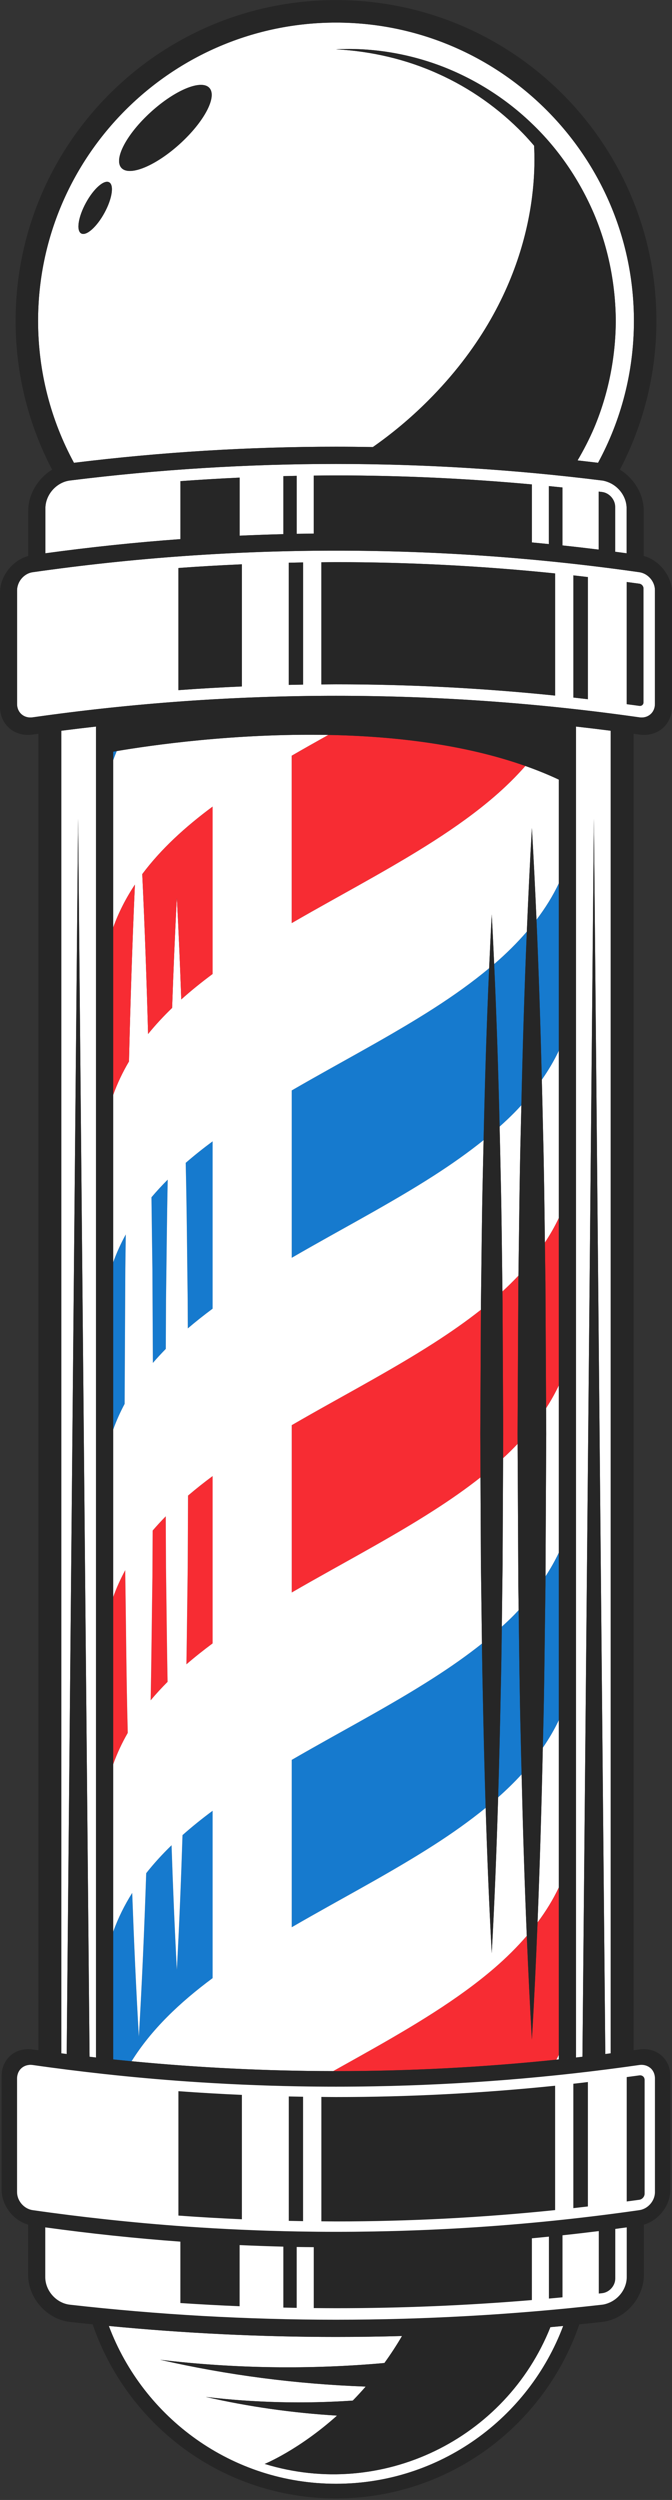
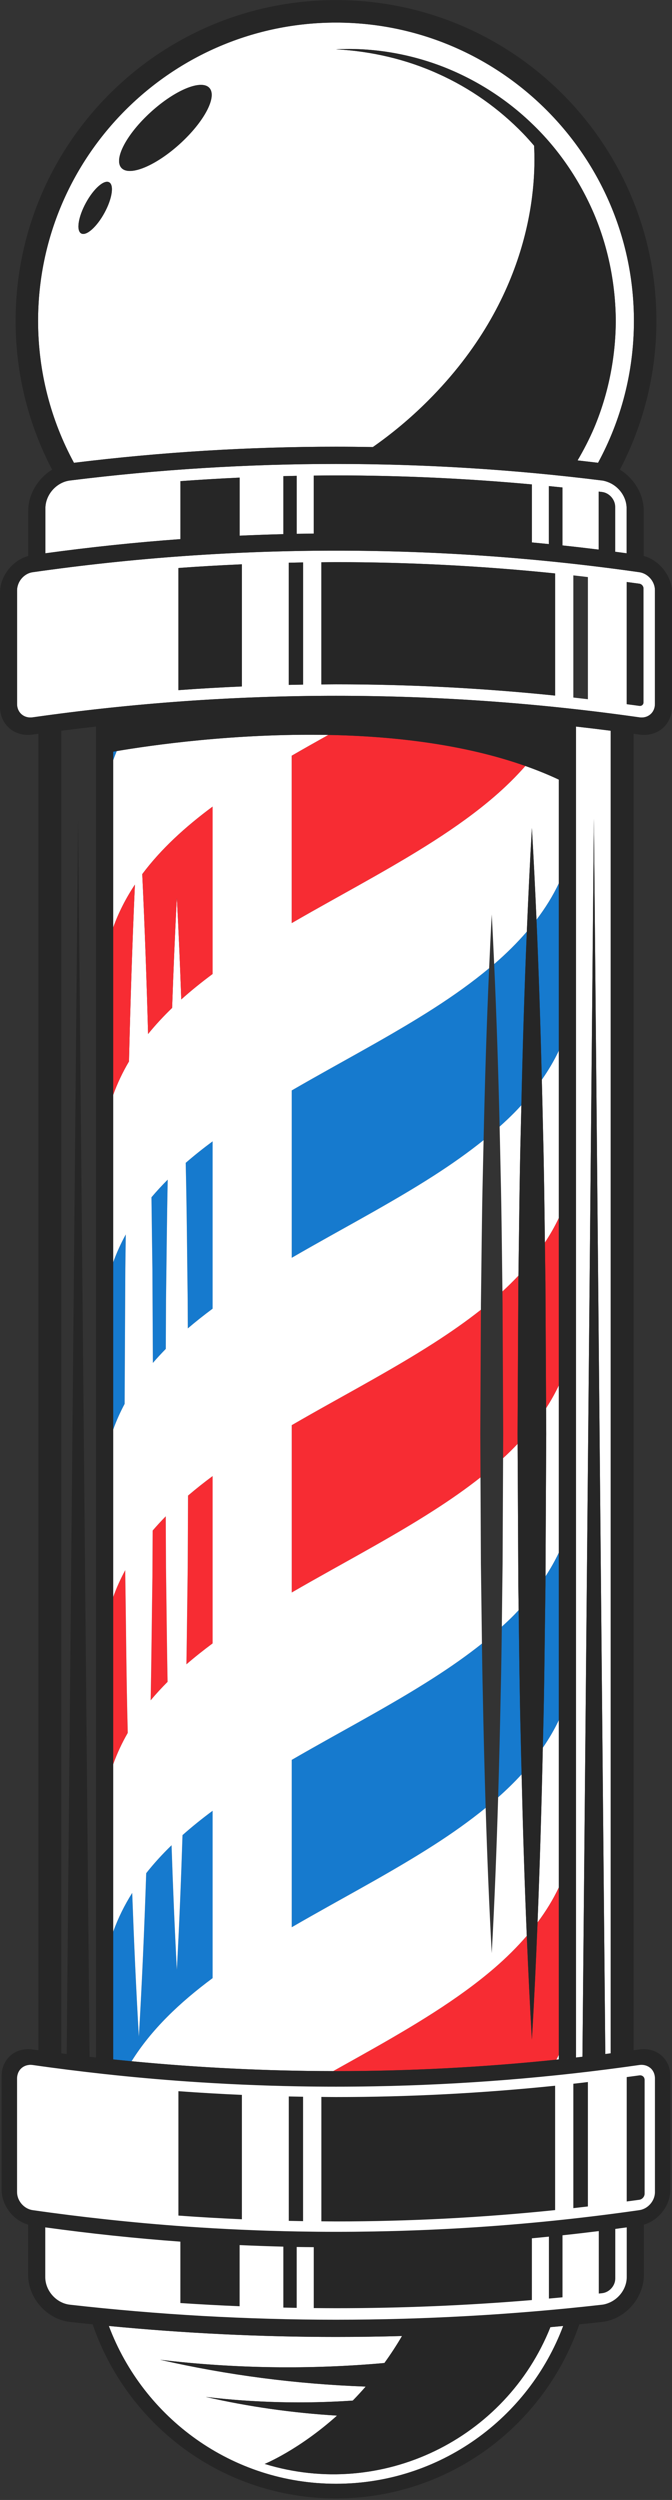
<svg xmlns="http://www.w3.org/2000/svg" height="695.4" preserveAspectRatio="xMidYMid meet" version="1.0" viewBox="406.4 152.5 187.2 695.4" width="187.2" zoomAndPan="magnify">
  <rect x="406.4" y="152.5" width="187.2" height="695.4" fill="#333333" stroke="none" />
  <g>
    <g id="change1_1">
-       <path d="M 431.348 724.617 C 431.945 724.688 432.543 724.758 433.141 724.824 L 433.141 354.605 C 429.918 354.969 426.699 355.352 423.484 355.766 L 423.484 723.66 C 423.98 723.723 424.48 723.797 424.977 723.859 L 428.156 380.223 L 431.348 724.617" fill="#fff" />
-     </g>
+       </g>
    <g id="change1_2">
      <path d="M 575.02 723.859 C 575.523 723.797 576.016 723.723 576.516 723.66 L 576.516 355.766 C 573.301 355.352 570.082 354.969 566.859 354.605 L 566.859 724.824 C 567.457 724.758 568.055 724.688 568.652 724.617 L 571.844 380.223 L 575.02 723.859" fill="#fff" />
    </g>
    <g id="change1_3">
      <path d="M 480.133 837.875 C 480.133 837.875 489.508 834.078 500.289 824.438 C 487.949 823.699 475.711 821.969 463.734 819.238 C 477.398 820.855 491.117 821.164 504.676 820.258 C 505.871 819.039 507.074 817.73 508.27 816.363 C 488.938 815.672 469.734 813.176 451.016 808.902 C 471.879 811.379 492.848 811.648 513.48 809.805 C 515.172 807.469 516.816 804.977 518.383 802.297 C 512.258 802.469 506.129 802.555 500 802.555 C 478.883 802.555 457.762 801.527 436.719 799.5 C 446.336 825.113 471.066 843.398 500 843.398 C 528.934 843.398 553.664 825.113 563.285 799.5 C 562.098 799.617 560.91 799.723 559.727 799.828 C 547.273 830.992 512.789 847.906 480.133 837.875" fill="#fff" />
    </g>
    <g id="change1_4">
      <path d="M 557.676 467.074 C 557.945 477.43 558.062 487.781 558.191 498.141 C 559.641 495.945 560.949 493.684 562.066 491.316 L 562.066 444.762 C 560.734 447.582 559.133 450.258 557.336 452.832 C 557.457 457.578 557.574 462.328 557.676 467.074" fill="#fff" />
    </g>
    <g id="change1_5">
      <path d="M 562.066 725.355 L 562.066 724.09 C 561.852 724.539 561.605 724.98 561.379 725.426 C 561.609 725.402 561.84 725.383 562.066 725.355" fill="#fff" />
    </g>
    <g id="change1_6">
      <path d="M 556.145 687.262 C 558.441 684.191 560.445 680.965 562.066 677.535 L 562.066 630.98 C 560.805 633.648 559.297 636.191 557.613 638.645 C 557.266 654.848 556.793 671.055 556.145 687.262" fill="#fff" />
    </g>
    <g id="change1_7">
      <path d="M 558.562 551.328 L 558.363 590.992 C 559.742 588.879 560.988 586.699 562.066 584.426 L 562.066 537.871 C 561.031 540.062 559.844 542.164 558.527 544.203 L 558.562 551.328" fill="#fff" />
    </g>
    <g id="change2_1">
      <path d="M 554.57 719.836 C 554.004 710.215 553.551 700.598 553.145 690.977 C 550.438 694.113 547.43 697.094 544.145 699.926 C 539.051 704.312 533.348 708.387 527.285 712.273 C 525.773 713.246 524.234 714.203 522.68 715.156 C 520.348 716.582 517.977 717.988 515.574 719.383 C 512.375 721.238 509.125 723.07 505.859 724.898 C 503.648 726.137 501.434 727.371 499.219 728.605 C 499.477 728.605 499.738 728.613 500 728.613 C 520.488 728.613 540.973 727.539 561.379 725.426 C 561.605 724.98 561.852 724.539 562.066 724.09 L 562.066 677.535 C 560.445 680.965 558.441 684.191 556.145 687.262 C 555.711 698.121 555.215 708.977 554.57 719.836" fill="#f72c33" />
    </g>
    <g id="change3_1">
      <path d="M 540.652 609.688 C 536.492 612.996 532.004 616.141 527.285 619.164 C 525.773 620.137 524.234 621.098 522.68 622.047 C 520.348 623.477 517.977 624.883 515.574 626.273 C 512.375 628.133 509.125 629.965 505.859 631.793 C 503.41 633.16 500.953 634.527 498.5 635.895 C 494.863 637.93 491.242 639.965 487.668 642.035 L 487.668 688.59 C 491.242 686.52 494.863 684.48 498.5 682.449 C 500.953 681.082 503.41 679.715 505.859 678.344 C 509.125 676.52 512.375 674.688 515.574 672.828 C 517.977 671.434 520.348 670.027 522.68 668.602 C 524.234 667.648 525.773 666.691 527.285 665.719 C 532.402 662.438 537.234 659.012 541.691 655.387 C 541.359 644.777 541.102 634.172 540.895 623.566 C 540.781 618.938 540.719 614.312 540.652 609.688" fill="#167ace" />
    </g>
    <g id="change3_2">
      <path d="M 558.352 593.453 C 558.133 607.496 558.059 621.539 557.688 635.582 C 557.664 636.602 557.637 637.621 557.613 638.645 C 559.297 636.191 560.805 633.648 562.066 630.98 L 562.066 584.426 C 560.988 586.699 559.742 588.879 558.363 590.992 L 558.352 593.453" fill="#167ace" />
    </g>
    <g id="change3_3">
      <path d="M 550.883 600.375 C 550.457 600.828 550.039 601.285 549.602 601.734 C 548.512 602.836 547.363 603.914 546.195 604.977 C 546.121 611.172 546.031 617.367 545.879 623.566 C 545.691 633.195 545.453 642.824 545.168 652.453 C 547.488 650.398 549.676 648.273 551.703 646.062 C 551.617 642.57 551.523 639.074 551.453 635.582 C 551.145 623.844 551.039 612.109 550.883 600.375" fill="#167ace" />
    </g>
    <g id="change3_4">
      <path d="M 465.629 702.746 L 465.629 656.191 C 462.688 658.371 459.883 660.621 457.242 662.965 C 456.844 675.449 456.336 687.934 455.668 700.418 C 455.051 688.871 454.578 677.328 454.191 665.781 C 451.633 668.258 449.266 670.84 447.129 673.551 C 446.617 688.695 445.969 703.844 445.082 718.992 C 444.305 705.672 443.715 692.355 443.23 679.035 C 441.09 682.426 439.305 686.008 437.934 689.82 L 437.934 725.355 C 439.645 725.539 441.355 725.695 443.062 725.863 C 448.562 717.043 456.453 709.539 465.629 702.746" fill="#167ace" />
    </g>
    <g id="change1_8">
      <path d="M 546.41 587.445 C 546.328 593.289 546.27 599.137 546.195 604.977 C 547.363 603.914 548.512 602.836 549.602 601.734 C 550.039 601.285 550.457 600.828 550.883 600.375 C 550.852 598.066 550.824 595.762 550.789 593.453 L 550.594 554.129 C 549.301 555.484 547.957 556.812 546.547 558.109 L 546.41 587.445" fill="#fff" />
    </g>
    <g id="change2_2">
      <path d="M 441.969 633.562 C 441.594 619.324 441.523 605.086 441.301 590.848 L 441.293 589.254 C 439.996 591.645 438.863 594.125 437.934 596.715 L 437.934 643.27 C 439.027 640.219 440.391 637.312 441.988 634.539 C 441.98 634.215 441.973 633.887 441.969 633.562" fill="#f72c33" />
    </g>
    <g id="change2_3">
      <path d="M 540.363 516.82 C 536.281 520.043 531.891 523.102 527.285 526.059 C 525.773 527.027 524.234 527.988 522.68 528.941 C 520.348 530.367 517.977 531.773 515.574 533.164 C 512.375 535.023 509.125 536.855 505.859 538.684 C 503.41 540.055 500.953 541.422 498.5 542.789 C 494.863 544.816 491.242 546.859 487.668 548.93 L 487.668 595.48 C 491.242 593.41 494.863 591.371 498.5 589.344 C 500.953 587.973 503.41 586.609 505.859 585.238 C 509.125 583.41 512.375 581.578 515.574 579.719 C 517.977 578.328 520.348 576.922 522.68 575.496 C 524.234 574.543 525.773 573.582 527.285 572.609 C 531.848 569.688 536.199 566.656 540.25 563.465 L 540.195 551.328 L 540.363 516.82" fill="#f72c33" />
    </g>
    <g id="change2_4">
      <path d="M 558.344 509.203 L 558.527 544.203 C 559.844 542.164 561.031 540.062 562.066 537.871 L 562.066 491.316 C 560.949 493.684 559.641 495.945 558.191 498.141 C 558.238 501.824 558.285 505.516 558.344 509.203" fill="#f72c33" />
    </g>
    <g id="change2_5">
      <path d="M 452.574 574.281 C 451.305 575.574 450.086 576.895 448.926 578.246 L 448.863 590.848 C 448.684 602.391 448.594 613.93 448.371 625.469 C 449.848 623.703 451.422 621.996 453.082 620.332 C 452.883 609.754 452.793 599.18 452.641 588.602 L 452.574 574.281" fill="#f72c33" />
    </g>
    <g id="change2_6">
      <path d="M 546.402 515.211 L 546.578 551.328 L 546.547 558.109 C 547.957 556.812 549.301 555.484 550.594 554.129 L 550.578 551.328 L 550.801 509.203 C 550.809 508.578 550.816 507.953 550.824 507.332 C 549.402 508.828 547.922 510.297 546.363 511.723 C 546.375 512.883 546.387 514.047 546.402 515.211" fill="#f72c33" />
    </g>
    <g id="change2_7">
      <path d="M 458.691 588.602 C 458.562 597.551 458.473 606.504 458.332 615.457 C 460.652 613.453 463.09 611.52 465.629 609.637 L 465.629 563.086 C 463.25 564.844 460.969 566.652 458.781 568.52 L 458.691 588.602" fill="#f72c33" />
    </g>
    <g id="change1_9">
      <path d="M 545.578 465.871 C 545.684 470.277 545.781 474.688 545.871 479.094 C 546.137 489.969 546.219 500.848 546.363 511.723 C 547.922 510.297 549.402 508.828 550.824 507.332 C 551.02 493.91 551.113 480.492 551.465 467.074 C 551.516 464.688 551.582 462.305 551.637 459.918 C 550.969 460.645 550.301 461.367 549.602 462.07 C 548.316 463.367 546.965 464.629 545.578 465.871" fill="#fff" />
    </g>
    <g id="change3_5">
      <path d="M 448.855 505.418 L 448.988 531.621 C 450.133 530.289 451.336 528.992 452.586 527.719 L 452.648 514.059 C 452.805 502.914 452.895 491.773 453.117 480.633 C 451.531 482.223 450.016 483.855 448.594 485.539 C 448.68 492.164 448.754 498.793 448.855 505.418" fill="#167ace" />
    </g>
    <g id="change3_6">
      <path d="M 549.602 462.07 C 550.301 461.367 550.969 460.645 551.637 459.918 C 552 443.828 552.484 427.734 553.156 411.645 C 550.445 414.781 547.434 417.762 544.145 420.602 C 544.113 420.625 544.09 420.645 544.062 420.668 C 544.746 435.734 545.227 450.801 545.578 465.871 C 546.965 464.629 548.316 463.367 549.602 462.07" fill="#167ace" />
    </g>
    <g id="change3_7">
      <path d="M 441.312 505.418 C 441.359 502.238 441.398 499.059 441.438 495.875 C 440.082 498.352 438.898 500.918 437.934 503.605 L 437.934 550.16 C 438.82 547.688 439.895 545.312 441.117 543.02 L 441.312 505.418" fill="#167ace" />
    </g>
    <g id="change3_8">
      <path d="M 527.285 432.949 C 525.773 433.922 524.234 434.883 522.68 435.832 C 520.348 437.258 517.977 438.664 515.574 440.059 C 512.375 441.914 509.125 443.746 505.859 445.574 C 503.41 446.945 500.953 448.312 498.5 449.68 C 494.863 451.711 491.242 453.75 487.668 455.82 L 487.668 502.375 C 491.242 500.305 494.863 498.266 498.5 496.234 C 500.953 494.867 503.41 493.5 505.859 492.129 C 509.125 490.305 512.375 488.469 515.574 486.609 C 517.977 485.219 520.348 483.812 522.68 482.387 C 524.234 481.438 525.773 480.477 527.285 479.504 C 532.176 476.363 536.816 473.098 541.113 469.648 C 541.469 453.707 541.945 437.766 542.66 421.82 C 537.945 425.746 532.773 429.43 527.285 432.949" fill="#167ace" />
    </g>
    <g id="change3_9">
      <path d="M 557.336 452.832 C 559.133 450.258 560.734 447.582 562.066 444.762 L 562.066 398.211 C 560.379 401.781 558.27 405.133 555.852 408.32 C 556.496 423.16 556.969 437.996 557.336 452.832" fill="#167ace" />
    </g>
    <g id="change3_10">
      <path d="M 458.148 476.781 C 458.445 489.207 458.512 501.633 458.684 514.059 L 458.719 522.016 C 460.926 520.133 463.23 518.309 465.629 516.531 L 465.629 469.977 C 463.016 471.91 460.512 473.902 458.133 475.965 C 458.141 476.238 458.145 476.512 458.148 476.781" fill="#167ace" />
    </g>
    <g id="change1_10">
      <path d="M 445.082 718.992 C 445.969 703.844 446.617 688.695 447.129 673.551 C 449.266 670.84 451.633 668.258 454.191 665.781 C 454.578 677.328 455.051 688.871 455.668 700.418 C 456.336 687.934 456.844 675.449 457.242 662.965 C 459.883 660.621 462.688 658.371 465.629 656.191 L 465.629 702.746 C 456.453 709.539 448.562 717.043 443.062 725.863 C 461.738 727.656 480.477 728.582 499.219 728.605 C 501.434 727.371 503.648 726.137 505.859 724.898 C 509.125 723.07 512.375 721.238 515.574 719.383 C 517.977 717.988 520.348 716.582 522.68 715.156 C 524.234 714.203 525.773 713.246 527.285 712.273 C 533.348 708.387 539.051 704.312 544.145 699.926 C 547.43 697.094 550.438 694.113 553.145 690.977 C 552.52 676.008 552.055 661.035 551.703 646.062 C 549.676 648.273 547.488 650.398 545.168 652.453 C 544.738 666.902 544.184 681.355 543.387 695.805 C 542.645 682.332 542.109 668.859 541.691 655.387 C 537.234 659.012 532.402 662.438 527.285 665.719 C 525.773 666.691 524.234 667.648 522.68 668.602 C 520.348 670.027 517.977 671.434 515.574 672.828 C 512.375 674.688 509.125 676.52 505.859 678.344 C 503.41 679.715 500.953 681.082 498.5 682.449 C 494.863 684.48 491.242 686.52 487.668 688.59 L 487.668 642.035 C 491.242 639.965 494.863 637.93 498.5 635.895 C 500.953 634.527 503.41 633.16 505.859 631.793 C 509.125 629.965 512.375 628.133 515.574 626.273 C 517.977 624.883 520.348 623.477 522.68 622.047 C 524.234 621.098 525.773 620.137 527.285 619.164 C 532.004 616.141 536.492 612.996 540.652 609.688 C 540.555 602.273 540.469 594.859 540.363 587.445 L 540.25 563.465 C 536.199 566.656 531.848 569.688 527.285 572.609 C 525.773 573.582 524.234 574.543 522.68 575.496 C 520.348 576.922 517.977 578.328 515.574 579.719 C 512.375 581.578 509.125 583.41 505.859 585.238 C 503.41 586.609 500.953 587.973 498.5 589.344 C 494.863 591.371 491.242 593.41 487.668 595.48 L 487.668 548.93 C 491.242 546.859 494.863 544.816 498.5 542.789 C 500.953 541.422 503.41 540.055 505.859 538.684 C 509.125 536.855 512.375 535.023 515.574 533.164 C 517.977 531.773 520.348 530.367 522.68 528.941 C 524.234 527.988 525.773 527.027 527.285 526.059 C 531.891 523.102 536.281 520.043 540.363 516.82 L 540.371 515.211 C 540.543 503.172 540.609 491.133 540.902 479.094 C 540.965 475.945 541.043 472.797 541.113 469.648 C 536.816 473.098 532.176 476.363 527.285 479.504 C 525.773 480.477 524.234 481.438 522.68 482.387 C 520.348 483.812 517.977 485.219 515.574 486.609 C 512.375 488.469 509.125 490.305 505.859 492.129 C 503.41 493.5 500.953 494.867 498.5 496.234 C 494.863 498.266 491.242 500.305 487.668 502.375 L 487.668 455.82 C 491.242 453.75 494.863 451.711 498.5 449.68 C 500.953 448.312 503.41 446.945 505.859 445.574 C 509.125 443.746 512.375 441.914 515.574 440.059 C 517.977 438.664 520.348 437.258 522.68 435.832 C 524.234 434.883 525.773 433.922 527.285 432.949 C 532.773 429.43 537.945 425.746 542.66 421.82 C 542.883 416.832 543.113 411.844 543.387 406.855 C 543.641 411.461 543.852 416.062 544.062 420.668 C 544.09 420.645 544.113 420.625 544.145 420.602 C 547.434 417.762 550.445 414.781 553.156 411.645 C 553.559 402.035 554.008 392.43 554.57 382.82 C 555.07 391.32 555.48 399.82 555.852 408.32 C 558.27 405.133 560.379 401.781 562.066 398.211 L 562.066 369.363 C 559.062 367.953 555.945 366.695 552.746 365.566 C 550.145 368.531 547.266 371.355 544.145 374.047 C 539.051 378.438 533.348 382.508 527.285 386.395 C 525.773 387.367 524.234 388.324 522.68 389.277 C 520.348 390.703 517.977 392.109 515.574 393.504 C 512.375 395.359 509.125 397.195 505.859 399.023 C 503.41 400.391 500.953 401.758 498.5 403.129 C 494.863 405.156 491.242 407.195 487.668 409.266 L 487.668 362.711 C 491.031 360.762 494.449 358.844 497.867 356.934 C 471.723 356.438 448.379 359.82 438.922 361.422 C 438.574 362.254 438.238 363.09 437.934 363.945 L 437.934 410.496 C 439.461 406.25 441.512 402.289 443.984 398.562 C 443.242 414.961 442.73 431.359 442.328 447.762 C 440.59 450.707 439.105 453.793 437.934 457.051 L 437.934 503.605 C 438.898 500.918 440.082 498.352 441.438 495.875 C 441.398 499.059 441.359 502.238 441.312 505.418 L 441.117 543.02 C 439.895 545.312 438.82 547.688 437.934 550.16 L 437.934 596.715 C 438.863 594.125 439.996 591.645 441.293 589.254 L 441.301 590.848 C 441.523 605.086 441.594 619.324 441.969 633.562 C 441.973 633.887 441.98 634.215 441.988 634.539 C 440.391 637.312 439.027 640.219 437.934 643.27 L 437.934 689.82 C 439.305 686.008 441.09 682.426 443.23 679.035 C 443.715 692.355 444.305 705.672 445.082 718.992 Z M 448.371 625.469 C 448.594 613.93 448.684 602.391 448.863 590.848 L 448.926 578.246 C 450.086 576.895 451.305 575.574 452.574 574.281 L 452.641 588.602 C 452.793 599.18 452.883 609.754 453.082 620.332 C 451.422 621.996 449.848 623.703 448.371 625.469 Z M 452.648 514.059 L 452.586 527.719 C 451.336 528.992 450.133 530.289 448.988 531.621 L 448.855 505.418 C 448.754 498.793 448.68 492.164 448.594 485.539 C 450.016 483.855 451.531 482.223 453.117 480.633 C 452.895 491.773 452.805 502.914 452.648 514.059 Z M 465.629 609.637 C 463.09 611.52 460.652 613.453 458.332 615.457 C 458.473 606.504 458.562 597.551 458.691 588.602 L 458.781 568.52 C 460.969 566.652 463.25 564.844 465.629 563.086 Z M 465.629 516.531 C 463.23 518.309 460.926 520.133 458.719 522.016 L 458.684 514.059 C 458.512 501.633 458.445 489.207 458.148 476.781 C 458.145 476.512 458.141 476.238 458.133 475.965 C 460.512 473.902 463.016 471.91 465.629 469.977 Z M 465.629 376.867 L 465.629 423.422 C 462.559 425.695 459.637 428.051 456.898 430.504 C 456.555 421.082 456.168 411.66 455.668 402.238 C 455.125 412.449 454.707 422.656 454.348 432.863 C 451.938 435.188 449.691 437.602 447.648 440.125 C 447.25 425.305 446.727 410.477 446.027 395.652 C 451.246 388.668 457.992 382.52 465.629 376.867" fill="#fff" />
    </g>
    <g id="change2_8">
      <path d="M 443.984 398.562 C 441.512 402.289 439.461 406.25 437.934 410.496 L 437.934 457.051 C 439.105 453.793 440.59 450.707 442.328 447.762 C 442.73 431.359 443.242 414.961 443.984 398.562" fill="#f72c33" />
    </g>
    <g id="change2_9">
      <path d="M 454.348 432.863 C 454.707 422.656 455.125 412.449 455.668 402.238 C 456.168 411.66 456.555 421.082 456.898 430.504 C 459.637 428.051 462.559 425.695 465.629 423.422 L 465.629 376.867 C 457.992 382.52 451.246 388.668 446.027 395.652 C 446.727 410.477 447.25 425.305 447.648 440.125 C 449.691 437.602 451.938 435.188 454.348 432.863" fill="#f72c33" />
    </g>
    <g id="change2_10">
      <path d="M 487.668 409.266 C 491.242 407.195 494.863 405.156 498.5 403.129 C 500.953 401.758 503.41 400.391 505.859 399.023 C 509.125 397.195 512.375 395.359 515.574 393.504 C 517.977 392.109 520.348 390.703 522.68 389.277 C 524.234 388.324 525.773 387.367 527.285 386.395 C 533.348 382.508 539.051 378.438 544.145 374.047 C 547.266 371.355 550.145 368.531 552.746 365.566 C 535.633 359.527 516.09 357.273 497.867 356.934 C 494.449 358.844 491.031 360.762 487.668 362.711 L 487.668 409.266" fill="#f72c33" />
    </g>
    <g id="change3_11">
      <path d="M 437.934 361.594 L 437.934 363.945 C 438.238 363.09 438.574 362.254 438.922 361.422 C 438.586 361.48 438.234 361.539 437.934 361.594" fill="#167ace" />
    </g>
    <g id="change1_11">
      <path d="M 500 276.762 C 503.422 276.762 506.844 276.797 510.266 276.855 C 515.445 273.234 520.625 268.98 525.684 263.922 C 553.98 235.621 555.852 205.535 555.18 193.023 C 554.195 191.871 553.188 190.738 552.133 189.645 C 545.418 182.719 537.371 177.012 528.477 173.035 C 519.598 169 509.887 166.75 500 166.211 C 509.898 165.703 519.965 167.34 529.363 170.895 C 538.746 174.48 547.457 179.984 554.742 187.039 C 562.062 194.055 567.875 202.645 571.883 212.004 C 575.863 221.383 577.879 231.586 577.941 241.777 C 577.887 251.973 575.859 262.172 571.891 271.559 C 570.559 274.66 569.012 277.664 567.297 280.57 C 569.195 280.785 571.098 281.004 572.996 281.234 C 579.371 269.496 582.992 256.051 582.992 241.777 C 582.992 196.016 545.762 158.785 500 158.785 C 454.238 158.785 417.008 196.016 417.008 241.777 C 417.008 256.051 420.633 269.496 427.004 281.234 C 451.246 278.258 475.621 276.762 500 276.762 Z M 448.449 183.648 C 455.219 177.504 462.512 174.512 464.734 176.961 C 466.957 179.41 463.27 186.379 456.5 192.52 C 449.727 198.66 442.438 201.656 440.215 199.203 C 437.992 196.754 441.68 189.789 448.449 183.648 Z M 430.34 208.91 C 432.484 204.98 435.383 202.426 436.805 203.203 C 438.227 203.98 437.637 207.801 435.488 211.727 C 433.34 215.656 430.441 218.215 429.02 217.438 C 427.598 216.656 428.188 212.844 430.34 208.91" fill="#fff" />
    </g>
    <g id="change4_1">
      <path d="M 456.5 192.52 C 463.27 186.379 466.957 179.41 464.734 176.961 C 462.512 174.512 455.219 177.504 448.449 183.648 C 441.68 189.789 437.992 196.754 440.215 199.203 C 442.438 201.656 449.727 198.66 456.5 192.52" fill="#262626" />
    </g>
    <g id="change4_2">
      <path d="M 429.02 217.438 C 430.441 218.215 433.34 215.656 435.488 211.727 C 437.637 207.801 438.227 203.98 436.805 203.203 C 435.383 202.426 432.484 204.98 430.34 208.91 C 428.188 212.844 427.598 216.656 429.02 217.438" fill="#262626" />
    </g>
    <g id="change1_12">
      <path d="M 456.656 286.336 C 462.152 285.938 467.652 285.605 473.156 285.355 C 473.156 290.738 473.156 296.121 473.156 301.508 C 477.215 301.324 481.273 301.184 485.332 301.082 C 485.332 295.703 485.332 290.324 485.332 284.945 C 486.574 284.914 487.812 284.883 489.051 284.859 C 489.051 290.234 489.051 295.609 489.051 300.984 C 490.633 300.957 492.215 300.953 493.801 300.938 C 493.801 295.559 493.801 290.176 493.801 284.797 C 495.863 284.773 497.934 284.746 500 284.746 C 518.207 284.746 536.41 285.586 554.562 287.246 C 554.562 292.629 554.562 298.008 554.562 303.387 C 556.141 303.531 557.719 303.691 559.293 303.848 C 559.293 298.469 559.293 293.09 559.293 287.711 C 560.555 287.836 561.816 287.961 563.082 288.094 C 563.082 293.469 563.082 298.844 563.082 304.219 C 566.449 304.574 569.816 304.965 573.18 305.379 C 573.18 300.004 573.18 294.625 573.18 289.246 C 573.492 289.285 573.805 289.316 574.113 289.355 C 576.133 289.605 577.77 291.469 577.77 293.488 C 577.77 297.652 577.77 301.816 577.77 305.98 C 578.836 306.117 579.895 306.258 580.957 306.402 C 580.957 302.242 580.957 298.078 580.957 293.914 C 580.957 292.969 580.766 292.035 580.418 291.172 C 579.613 289.156 577.969 287.5 575.957 286.676 C 575.367 286.438 574.758 286.238 574.113 286.16 C 549.508 283.09 524.754 281.555 500 281.555 C 475.246 281.555 450.492 283.09 425.883 286.16 C 422.105 286.633 419.043 290.121 419.043 293.914 C 419.043 298.078 419.043 302.242 419.043 306.402 C 431.547 304.695 444.09 303.371 456.656 302.461 C 456.656 297.086 456.656 291.711 456.656 286.336" fill="#fff" />
    </g>
    <g id="change1_13">
      <path d="M 588.105 350.645 C 588.574 350.02 588.844 349.227 588.844 348.32 C 588.844 337.77 588.844 327.215 588.844 316.66 C 588.848 314.254 586.902 312.012 584.512 311.672 C 556.484 307.672 528.242 305.672 500 305.672 C 471.762 305.672 443.52 307.672 415.488 311.672 C 413.527 311.949 411.887 313.512 411.355 315.391 C 411.238 315.805 411.156 316.227 411.156 316.66 C 411.156 327.215 411.156 337.77 411.156 348.32 C 411.152 350.727 413.098 352.383 415.488 352.039 C 443.52 348.047 471.762 346.047 500 346.047 C 528.242 346.047 556.484 348.047 584.512 352.039 C 586.004 352.258 587.324 351.688 588.105 350.645 Z M 473.785 343.449 C 467.887 343.707 461.988 344.039 456.098 344.477 C 456.098 333.148 456.098 321.82 456.098 310.496 C 461.988 310.059 467.887 309.727 473.785 309.469 C 473.785 320.797 473.785 332.121 473.785 343.449 Z M 490.828 342.934 C 489.5 342.953 488.172 342.984 486.844 343.012 C 486.844 331.688 486.844 320.359 486.844 309.031 C 488.172 309.004 489.5 308.973 490.828 308.949 C 490.828 320.277 490.828 331.605 490.828 342.934 Z M 561.043 345.988 C 540.75 343.906 520.375 342.852 500 342.852 C 498.641 342.852 497.277 342.879 495.922 342.887 C 495.922 331.559 495.922 320.23 495.922 308.906 C 497.277 308.895 498.641 308.867 500 308.867 C 520.375 308.867 540.75 309.926 561.043 312.008 C 561.047 323.336 561.047 334.66 561.043 345.988 Z M 570.172 347 C 568.82 346.84 567.469 346.68 566.117 346.531 C 566.117 335.203 566.117 323.879 566.117 312.551 C 567.469 312.699 568.82 312.859 570.172 313.02 C 570.172 324.348 570.172 335.676 570.172 347 Z M 580.988 314.395 C 582.164 314.555 583.336 314.699 584.512 314.867 C 585.148 314.953 585.664 315.551 585.664 316.191 C 585.664 326.746 585.664 337.297 585.664 347.855 C 585.664 348.488 585.148 348.938 584.512 348.848 C 583.336 348.68 582.164 348.535 580.988 348.379 C 580.988 337.051 580.988 325.723 580.988 314.395" fill="#fff" />
    </g>
    <g id="change4_3">
      <path d="M 584.512 356.836 C 589.531 357.551 593.613 354.102 593.609 349.059 C 593.609 338.504 593.609 327.949 593.609 317.398 C 593.613 312.77 590.176 308.387 585.727 307.145 C 585.727 302.961 585.727 298.773 585.727 294.586 C 585.727 289.945 583.008 285.543 579.086 283.145 C 585.566 270.777 589.254 256.711 589.254 241.777 C 589.254 192.484 549.297 152.523 500 152.523 C 450.707 152.523 410.746 192.484 410.746 241.777 C 410.746 256.711 414.434 270.777 420.914 283.145 C 416.992 285.543 414.27 289.949 414.27 294.586 C 414.27 298.773 414.27 302.961 414.27 307.145 C 409.828 308.387 406.395 312.77 406.391 317.398 C 406.391 327.949 406.391 338.504 406.391 349.059 C 406.391 354.105 410.469 357.547 415.488 356.836 C 416.023 356.758 416.559 356.695 417.094 356.621 L 417.094 722.801 C 416.559 722.727 416.023 722.66 415.492 722.586 C 410.727 721.902 406.855 725.176 406.855 729.965 C 406.855 740.52 406.855 751.066 406.855 761.621 C 406.855 765.977 410.062 770.102 414.234 771.32 C 414.234 775.98 414.234 780.641 414.234 785.301 C 414.234 791.727 419.445 797.652 425.859 798.375 C 427.977 798.613 430.098 798.828 432.215 799.051 C 441.867 827.223 468.559 847.477 500 847.477 C 531.441 847.477 558.133 827.223 567.785 799.051 C 569.902 798.828 572.023 798.613 574.141 798.375 C 580.559 797.652 585.766 791.727 585.766 785.301 C 585.766 780.641 585.766 775.98 585.766 771.32 C 589.938 770.102 593.141 765.977 593.141 761.621 C 593.141 751.066 593.141 740.52 593.141 729.965 C 593.141 725.176 589.273 721.902 584.508 722.586 C 583.977 722.66 583.438 722.727 582.902 722.801 L 582.902 356.621 C 583.438 356.695 583.977 356.758 584.512 356.836 Z M 417.008 241.777 C 417.008 196.016 454.238 158.785 500 158.785 C 545.762 158.785 582.992 196.016 582.992 241.777 C 582.992 256.051 579.371 269.496 572.996 281.234 C 571.098 281.004 569.195 280.785 567.297 280.57 C 569.012 277.664 570.559 274.66 571.891 271.559 C 575.859 262.172 577.887 251.973 577.941 241.777 C 577.879 231.586 575.863 221.383 571.883 212.004 C 567.875 202.645 562.062 194.055 554.742 187.039 C 547.457 179.984 538.746 174.48 529.363 170.895 C 519.965 167.34 509.898 165.703 500 166.211 C 509.887 166.75 519.598 169 528.477 173.035 C 537.371 177.012 545.418 182.719 552.133 189.645 C 553.188 190.738 554.195 191.871 555.18 193.023 C 555.852 205.535 553.98 235.621 525.684 263.922 C 520.625 268.98 515.445 273.234 510.266 276.855 C 506.844 276.797 503.422 276.762 500 276.762 C 475.621 276.762 451.246 278.258 427.004 281.234 C 420.633 269.496 417.008 256.051 417.008 241.777 Z M 419.043 293.914 C 419.043 290.121 422.105 286.633 425.883 286.16 C 450.492 283.09 475.246 281.555 500 281.555 C 524.754 281.555 549.508 283.09 574.113 286.16 C 574.758 286.238 575.367 286.438 575.957 286.676 C 577.969 287.5 579.613 289.156 580.418 291.172 C 580.766 292.035 580.957 292.969 580.957 293.914 C 580.957 298.078 580.957 302.242 580.957 306.402 C 579.895 306.258 578.836 306.117 577.77 305.98 C 577.77 301.816 577.77 297.652 577.77 293.488 C 577.77 291.469 576.133 289.605 574.113 289.355 C 573.805 289.316 573.492 289.285 573.18 289.246 C 573.18 294.625 573.18 300.004 573.18 305.379 C 569.816 304.965 566.449 304.574 563.082 304.219 C 563.082 298.844 563.082 293.469 563.082 288.094 C 561.816 287.961 560.555 287.836 559.293 287.711 C 559.293 293.09 559.293 298.469 559.293 303.848 C 557.719 303.691 556.141 303.531 554.562 303.387 C 554.562 298.008 554.562 292.629 554.562 287.246 C 536.41 285.586 518.207 284.746 500 284.746 C 497.934 284.746 495.863 284.773 493.801 284.797 C 493.801 290.176 493.801 295.559 493.801 300.938 C 492.215 300.953 490.633 300.957 489.051 300.984 C 489.051 295.609 489.051 290.234 489.051 284.859 C 487.812 284.883 486.574 284.914 485.332 284.945 C 485.332 290.324 485.332 295.703 485.332 301.082 C 481.273 301.184 477.215 301.324 473.156 301.508 C 473.156 296.121 473.156 290.738 473.156 285.355 C 467.652 285.605 462.152 285.938 456.656 286.336 C 456.656 291.711 456.656 297.086 456.656 302.461 C 444.09 303.371 431.547 304.695 419.043 306.402 C 419.043 302.242 419.043 298.078 419.043 293.914 Z M 500 843.398 C 471.066 843.398 446.336 825.113 436.719 799.5 C 457.762 801.527 478.883 802.555 500 802.555 C 506.129 802.555 512.258 802.469 518.383 802.297 C 516.816 804.977 515.172 807.469 513.48 809.805 C 492.848 811.648 471.879 811.379 451.016 808.902 C 469.734 813.176 488.938 815.672 508.27 816.363 C 507.074 817.73 505.871 819.039 504.676 820.258 C 491.117 821.164 477.398 820.855 463.734 819.238 C 475.711 821.969 487.949 823.699 500.289 824.438 C 489.508 834.078 480.133 837.875 480.133 837.875 C 512.789 847.906 547.273 830.992 559.727 799.828 C 560.91 799.723 562.098 799.617 563.285 799.5 C 553.664 825.113 528.934 843.398 500 843.398 Z M 580.988 785.906 C 580.988 789.02 578.906 791.879 576.07 793.051 C 575.457 793.305 574.816 793.508 574.141 793.582 C 571.062 793.93 567.98 794.258 564.898 794.562 C 558.953 795.148 553.004 795.652 547.051 796.078 C 543.449 796.336 539.848 796.562 536.242 796.758 C 530.465 797.078 524.676 797.32 518.891 797.488 C 515.688 797.578 512.484 797.652 509.281 797.695 C 506.191 797.738 503.094 797.762 500 797.762 C 493.812 797.762 487.625 797.676 481.438 797.496 C 475.25 797.324 469.066 797.062 462.887 796.719 C 459.797 796.539 456.707 796.348 453.617 796.129 C 447.438 795.691 441.27 795.168 435.102 794.562 C 432.02 794.258 428.938 793.93 425.859 793.582 C 425.387 793.527 424.922 793.426 424.48 793.285 C 421.355 792.285 419.012 789.223 419.012 785.906 C 419.012 781.301 419.012 776.691 419.012 772.078 C 431.523 773.797 444.074 775.129 456.648 776.047 C 456.648 781.738 456.648 787.434 456.648 793.125 C 462.148 793.484 467.652 793.789 473.152 794.016 C 473.152 788.348 473.152 782.672 473.152 777.004 C 477.211 777.188 481.273 777.332 485.332 777.434 C 485.332 783.086 485.332 788.734 485.332 794.387 C 486.574 794.41 487.812 794.445 489.051 794.465 C 489.051 788.82 489.051 783.18 489.051 777.531 C 490.633 777.562 492.215 777.562 493.801 777.582 C 493.801 783.23 493.801 788.875 493.801 794.523 C 495.863 794.539 497.934 794.562 500 794.562 C 518.207 794.562 536.41 793.809 554.57 792.297 C 554.57 786.57 554.57 780.844 554.57 775.117 C 556.152 774.973 557.73 774.809 559.309 774.652 C 559.309 780.395 559.309 786.137 559.309 791.879 C 560.57 791.766 561.832 791.652 563.098 791.531 C 563.098 785.781 563.098 780.027 563.098 774.277 C 566.465 773.922 569.84 773.527 573.203 773.109 C 573.203 778.902 573.203 784.691 573.203 790.484 C 573.52 790.449 573.828 790.422 574.141 790.387 C 576.16 790.156 577.801 788.316 577.801 786.297 C 577.801 781.699 577.801 777.105 577.801 772.508 C 578.863 772.367 579.926 772.227 580.988 772.078 C 580.988 776.691 580.988 781.301 580.988 785.906 Z M 584.508 726.91 C 585.168 726.816 585.785 726.887 586.344 727.066 C 586.754 727.199 587.125 727.398 587.453 727.652 C 587.488 727.688 587.535 727.707 587.574 727.738 C 587.969 728.074 588.281 728.496 588.504 728.984 C 588.719 729.473 588.844 730.027 588.844 730.629 C 588.844 741.184 588.844 751.734 588.844 762.285 C 588.844 764.695 586.902 766.938 584.508 767.281 C 577.504 768.285 570.48 769.164 563.453 769.918 C 556.426 770.672 549.383 771.301 542.332 771.805 C 531.766 772.559 521.18 773.027 510.59 773.215 C 507.062 773.277 503.531 773.312 500 773.312 C 496.473 773.312 492.938 773.277 489.41 773.215 C 479.027 773.031 468.648 772.57 458.285 771.844 C 450.664 771.305 443.051 770.621 435.453 769.789 C 428.789 769.066 422.133 768.234 415.492 767.281 C 413.098 766.938 411.156 764.695 411.156 762.285 C 411.156 751.734 411.156 741.184 411.156 730.629 C 411.156 730.301 411.199 729.992 411.27 729.695 C 411.625 728.141 412.867 727.062 414.457 726.898 C 414.512 726.895 414.562 726.879 414.617 726.871 C 414.902 726.855 415.191 726.867 415.492 726.91 C 422.133 727.863 428.789 728.691 435.453 729.422 C 443.051 730.25 450.664 730.938 458.285 731.473 C 468.648 732.195 479.027 732.66 489.41 732.844 C 492.938 732.906 496.473 732.938 500 732.938 C 503.531 732.938 507.062 732.906 510.59 732.844 C 535.301 732.402 559.984 730.426 584.508 726.91 Z M 423.484 723.66 L 423.484 355.766 C 426.699 355.352 429.918 354.969 433.141 354.605 L 433.141 724.824 C 432.543 724.758 431.945 724.688 431.348 724.617 L 428.156 380.223 L 424.977 723.859 C 424.48 723.797 423.98 723.723 423.484 723.66 Z M 437.934 689.82 L 437.934 361.594 C 438.234 361.539 438.586 361.48 438.922 361.422 C 448.379 359.82 471.723 356.438 497.867 356.934 C 516.09 357.273 535.633 359.527 552.746 365.566 C 555.945 366.695 559.062 367.953 562.066 369.363 L 562.066 725.355 C 561.84 725.383 561.609 725.402 561.379 725.426 C 540.973 727.539 520.488 728.613 500 728.613 C 499.738 728.613 499.477 728.605 499.219 728.605 C 480.477 728.582 461.738 727.656 443.062 725.863 C 441.355 725.695 439.645 725.539 437.934 725.355 Z M 566.859 724.824 L 566.859 354.605 C 570.082 354.969 573.301 355.352 576.516 355.766 L 576.516 723.66 C 576.016 723.723 575.523 723.797 575.02 723.859 L 571.844 380.223 L 568.652 724.617 C 568.055 724.688 567.457 724.758 566.859 724.824 Z M 500 346.047 C 471.762 346.047 443.52 348.047 415.488 352.039 C 413.098 352.383 411.152 350.727 411.156 348.32 C 411.156 337.77 411.156 327.215 411.156 316.66 C 411.156 316.227 411.238 315.805 411.355 315.391 C 411.887 313.512 413.527 311.949 415.488 311.672 C 443.52 307.672 471.762 305.672 500 305.672 C 528.242 305.672 556.484 307.672 584.512 311.672 C 586.902 312.012 588.848 314.254 588.844 316.66 C 588.844 327.215 588.844 337.77 588.844 348.32 C 588.844 349.227 588.574 350.02 588.105 350.645 C 587.324 351.688 586.004 352.258 584.512 352.039 C 556.484 348.047 528.242 346.047 500 346.047" fill="#262626" />
    </g>
    <g id="change4_4">
-       <path d="M 566.117 346.531 C 567.469 346.68 568.82 346.84 570.172 347 C 570.172 335.676 570.172 324.348 570.172 313.02 C 568.82 312.859 567.469 312.699 566.117 312.551 C 566.117 323.879 566.117 335.203 566.117 346.531" fill="#262626" />
-     </g>
+       </g>
    <g id="change4_5">
      <path d="M 585.664 347.855 C 585.664 337.297 585.664 326.746 585.664 316.191 C 585.664 315.551 585.148 314.953 584.512 314.867 C 583.336 314.699 582.164 314.555 580.988 314.395 C 580.988 325.723 580.988 337.051 580.988 348.379 C 582.164 348.535 583.336 348.68 584.512 348.848 C 585.148 348.938 585.664 348.488 585.664 347.855" fill="#262626" />
    </g>
    <g id="change4_6">
      <path d="M 495.922 308.906 C 495.922 320.23 495.922 331.559 495.922 342.887 C 497.277 342.879 498.641 342.852 500 342.852 C 520.375 342.852 540.75 343.906 561.043 345.988 C 561.047 334.66 561.047 323.336 561.043 312.008 C 540.75 309.926 520.375 308.867 500 308.867 C 498.641 308.867 497.277 308.895 495.922 308.906" fill="#262626" />
    </g>
    <g id="change4_7">
      <path d="M 456.098 344.477 C 461.988 344.039 467.887 343.707 473.785 343.449 C 473.785 332.121 473.785 320.797 473.785 309.469 C 467.887 309.727 461.988 310.059 456.098 310.496 C 456.098 321.82 456.098 333.148 456.098 344.477" fill="#262626" />
    </g>
    <g id="change4_8">
      <path d="M 486.844 343.012 C 488.172 342.984 489.5 342.953 490.828 342.934 C 490.828 331.605 490.828 320.277 490.828 308.949 C 489.5 308.973 488.172 309.004 486.844 309.031 C 486.844 320.359 486.844 331.688 486.844 343.012" fill="#262626" />
    </g>
    <g id="change1_14">
      <path d="M 577.801 786.297 C 577.801 788.316 576.16 790.156 574.141 790.387 C 573.828 790.422 573.52 790.449 573.203 790.484 C 573.203 784.691 573.203 778.902 573.203 773.109 C 569.84 773.527 566.465 773.922 563.098 774.277 C 563.098 780.027 563.098 785.781 563.098 791.531 C 561.832 791.652 560.57 791.766 559.309 791.879 C 559.309 786.137 559.309 780.395 559.309 774.652 C 557.73 774.809 556.152 774.973 554.57 775.117 C 554.57 780.844 554.57 786.57 554.57 792.297 C 536.41 793.809 518.207 794.562 500 794.562 C 497.934 794.562 495.863 794.539 493.801 794.523 C 493.801 788.875 493.801 783.23 493.801 777.582 C 492.215 777.562 490.633 777.562 489.051 777.531 C 489.051 783.18 489.051 788.82 489.051 794.465 C 487.812 794.445 486.574 794.41 485.332 794.387 C 485.332 788.734 485.332 783.086 485.332 777.434 C 481.273 777.332 477.211 777.188 473.152 777.004 C 473.152 782.672 473.152 788.348 473.152 794.016 C 467.652 793.789 462.148 793.484 456.648 793.125 C 456.648 787.434 456.648 781.738 456.648 776.047 C 444.074 775.129 431.523 773.797 419.012 772.078 C 419.012 776.691 419.012 781.301 419.012 785.906 C 419.012 789.223 421.355 792.285 424.48 793.285 C 424.922 793.426 425.387 793.527 425.859 793.582 C 428.938 793.93 432.02 794.258 435.102 794.562 C 441.27 795.168 447.438 795.691 453.617 796.129 C 456.707 796.348 459.797 796.539 462.887 796.719 C 469.066 797.062 475.25 797.324 481.438 797.496 C 487.625 797.676 493.812 797.762 500 797.762 C 503.094 797.762 506.191 797.738 509.281 797.695 C 512.484 797.652 515.688 797.578 518.891 797.488 C 524.676 797.32 530.465 797.078 536.242 796.758 C 539.848 796.562 543.449 796.336 547.051 796.078 C 553.004 795.652 558.953 795.148 564.898 794.562 C 567.98 794.258 571.062 793.93 574.141 793.582 C 574.816 793.508 575.457 793.305 576.07 793.051 C 578.906 791.879 580.988 789.02 580.988 785.906 C 580.988 781.301 580.988 776.691 580.988 772.078 C 579.926 772.227 578.863 772.367 577.801 772.508 C 577.801 777.105 577.801 781.699 577.801 786.297" fill="#fff" />
    </g>
    <g id="change4_9">
      <path d="M 585.973 762.715 C 585.973 752.16 585.973 741.605 585.973 731.055 C 585.973 730.242 585.316 729.68 584.508 729.793 C 583.336 729.961 582.156 730.105 580.984 730.266 C 580.984 741.801 580.984 753.34 580.984 764.871 C 582.156 764.711 583.336 764.566 584.508 764.398 C 585.316 764.281 585.973 763.523 585.973 762.715" fill="#262626" />
    </g>
    <g id="change4_10">
      <path d="M 570.172 731.648 C 568.816 731.812 567.469 731.973 566.117 732.121 C 566.117 743.656 566.117 755.191 566.117 766.727 C 567.469 766.574 568.816 766.414 570.172 766.258 C 570.172 754.719 570.172 743.184 570.172 731.648" fill="#262626" />
    </g>
    <g id="change4_11">
      <path d="M 495.922 735.785 C 495.922 747.32 495.922 758.855 495.922 770.391 C 497.277 770.395 498.641 770.426 500 770.426 C 520.375 770.426 540.75 769.363 561.043 767.27 C 561.043 755.738 561.043 744.203 561.043 732.672 C 540.75 734.758 520.375 735.824 500 735.824 C 498.641 735.824 497.277 735.797 495.922 735.785" fill="#262626" />
    </g>
    <g id="change4_12">
      <path d="M 456.098 768.797 C 461.988 769.23 467.887 769.566 473.785 769.824 C 473.785 758.293 473.785 746.758 473.785 735.223 C 467.887 734.961 461.988 734.621 456.098 734.191 C 456.098 745.727 456.098 757.258 456.098 768.797" fill="#262626" />
    </g>
    <g id="change4_13">
      <path d="M 486.844 770.266 C 488.172 770.293 489.5 770.324 490.828 770.344 C 490.828 758.809 490.828 747.273 490.828 735.738 C 489.5 735.719 488.172 735.688 486.844 735.66 C 486.844 747.191 486.844 758.73 486.844 770.266" fill="#262626" />
    </g>
    <g id="change1_15">
      <path d="M 500 732.938 C 496.473 732.938 492.938 732.906 489.41 732.844 C 479.027 732.66 468.648 732.195 458.285 731.473 C 450.664 730.938 443.051 730.25 435.453 729.422 C 428.789 728.691 422.133 727.863 415.492 726.91 C 415.191 726.867 414.902 726.855 414.617 726.871 C 414.562 726.879 414.512 726.895 414.457 726.898 C 412.867 727.062 411.625 728.141 411.27 729.695 C 411.199 729.992 411.156 730.301 411.156 730.629 C 411.156 741.184 411.156 751.734 411.156 762.285 C 411.156 764.695 413.098 766.938 415.492 767.281 C 422.133 768.234 428.789 769.066 435.453 769.789 C 443.051 770.621 450.664 771.305 458.285 771.844 C 468.648 772.57 479.027 773.031 489.41 773.215 C 492.938 773.277 496.473 773.312 500 773.312 C 503.531 773.312 507.062 773.277 510.59 773.215 C 521.18 773.027 531.766 772.559 542.332 771.805 C 549.383 771.301 556.426 770.672 563.453 769.918 C 570.48 769.164 577.504 768.285 584.508 767.281 C 586.902 766.938 588.844 764.695 588.844 762.285 C 588.844 751.734 588.844 741.184 588.844 730.629 C 588.844 730.027 588.719 729.473 588.504 728.984 C 588.281 728.496 587.969 728.074 587.574 727.738 C 587.535 727.707 587.488 727.688 587.453 727.652 C 587.125 727.398 586.754 727.199 586.344 727.066 C 585.785 726.887 585.168 726.816 584.508 726.91 C 559.984 730.426 535.301 732.402 510.59 732.844 C 507.062 732.906 503.531 732.938 500 732.938 Z M 580.984 730.266 C 582.156 730.105 583.336 729.961 584.508 729.793 C 585.316 729.68 585.973 730.242 585.973 731.055 C 585.973 741.605 585.973 752.16 585.973 762.715 C 585.973 763.523 585.316 764.281 584.508 764.398 C 583.336 764.566 582.156 764.711 580.984 764.871 C 580.984 753.34 580.984 741.801 580.984 730.266 Z M 566.117 732.121 C 567.469 731.973 568.816 731.812 570.172 731.648 C 570.172 743.184 570.172 754.719 570.172 766.258 C 568.816 766.414 567.469 766.574 566.117 766.727 C 566.117 755.191 566.117 743.656 566.117 732.121 Z M 473.785 769.824 C 467.887 769.566 461.988 769.23 456.098 768.797 C 456.098 757.258 456.098 745.727 456.098 734.191 C 461.988 734.621 467.887 734.961 473.785 735.223 C 473.785 746.758 473.785 758.293 473.785 769.824 Z M 490.828 770.344 C 489.5 770.324 488.172 770.293 486.844 770.266 C 486.844 758.73 486.844 747.191 486.844 735.66 C 488.172 735.688 489.5 735.719 490.828 735.738 C 490.828 747.273 490.828 758.809 490.828 770.344 Z M 561.043 767.27 C 540.75 769.363 520.375 770.426 500 770.426 C 498.641 770.426 497.277 770.395 495.922 770.391 C 495.922 758.855 495.922 747.32 495.922 735.785 C 497.277 735.797 498.641 735.824 500 735.824 C 520.375 735.824 540.75 734.758 561.043 732.672 C 561.043 744.203 561.043 755.738 561.043 767.27" fill="#fff" />
    </g>
    <g id="change4_14">
      <path d="M 556.145 687.262 C 556.793 671.055 557.266 654.848 557.613 638.645 C 557.637 637.621 557.664 636.602 557.688 635.582 C 558.059 621.539 558.133 607.496 558.352 593.453 L 558.363 590.992 L 558.562 551.328 L 558.527 544.203 L 558.344 509.203 C 558.285 505.516 558.238 501.824 558.191 498.141 C 558.062 487.781 557.945 477.43 557.676 467.074 C 557.574 462.328 557.457 457.578 557.336 452.832 C 556.969 437.996 556.496 423.16 555.852 408.32 C 555.48 399.82 555.07 391.32 554.57 382.82 C 554.008 392.43 553.559 402.035 553.156 411.645 C 552.484 427.734 552 443.828 551.637 459.918 C 551.582 462.305 551.516 464.688 551.465 467.074 C 551.113 480.492 551.02 493.91 550.824 507.332 C 550.816 507.953 550.809 508.578 550.801 509.203 L 550.578 551.328 L 550.594 554.129 L 550.789 593.453 C 550.824 595.762 550.852 598.066 550.883 600.375 C 551.039 612.109 551.145 623.844 551.453 635.582 C 551.523 639.074 551.617 642.57 551.703 646.062 C 552.055 661.035 552.52 676.008 553.145 690.977 C 553.551 700.598 554.004 710.215 554.57 719.836 C 555.215 708.977 555.711 698.121 556.145 687.262" fill="#262626" />
    </g>
    <g id="change4_15">
-       <path d="M 546.195 604.977 C 546.27 599.137 546.328 593.289 546.41 587.445 L 546.547 558.109 L 546.578 551.328 L 546.402 515.211 C 546.387 514.047 546.375 512.883 546.363 511.723 C 546.219 500.848 546.137 489.969 545.871 479.094 C 545.781 474.688 545.684 470.277 545.578 465.871 C 545.227 450.801 544.746 435.734 544.062 420.668 C 543.852 416.062 543.641 411.461 543.387 406.855 C 543.113 411.844 542.883 416.832 542.66 421.82 C 541.945 437.766 541.469 453.707 541.113 469.648 C 541.043 472.797 540.965 475.945 540.902 479.094 C 540.609 491.133 540.543 503.172 540.371 515.211 L 540.363 516.82 L 540.195 551.328 L 540.25 563.465 L 540.363 587.445 C 540.469 594.859 540.555 602.273 540.652 609.688 C 540.719 614.312 540.781 618.938 540.895 623.566 C 541.102 634.172 541.359 644.777 541.691 655.387 C 542.109 668.859 542.645 682.332 543.387 695.805 C 544.184 681.355 544.738 666.902 545.168 652.453 C 545.453 642.824 545.691 633.195 545.879 623.566 C 546.031 617.367 546.121 611.172 546.195 604.977" fill="#262626" />
-     </g>
+       </g>
  </g>
</svg>